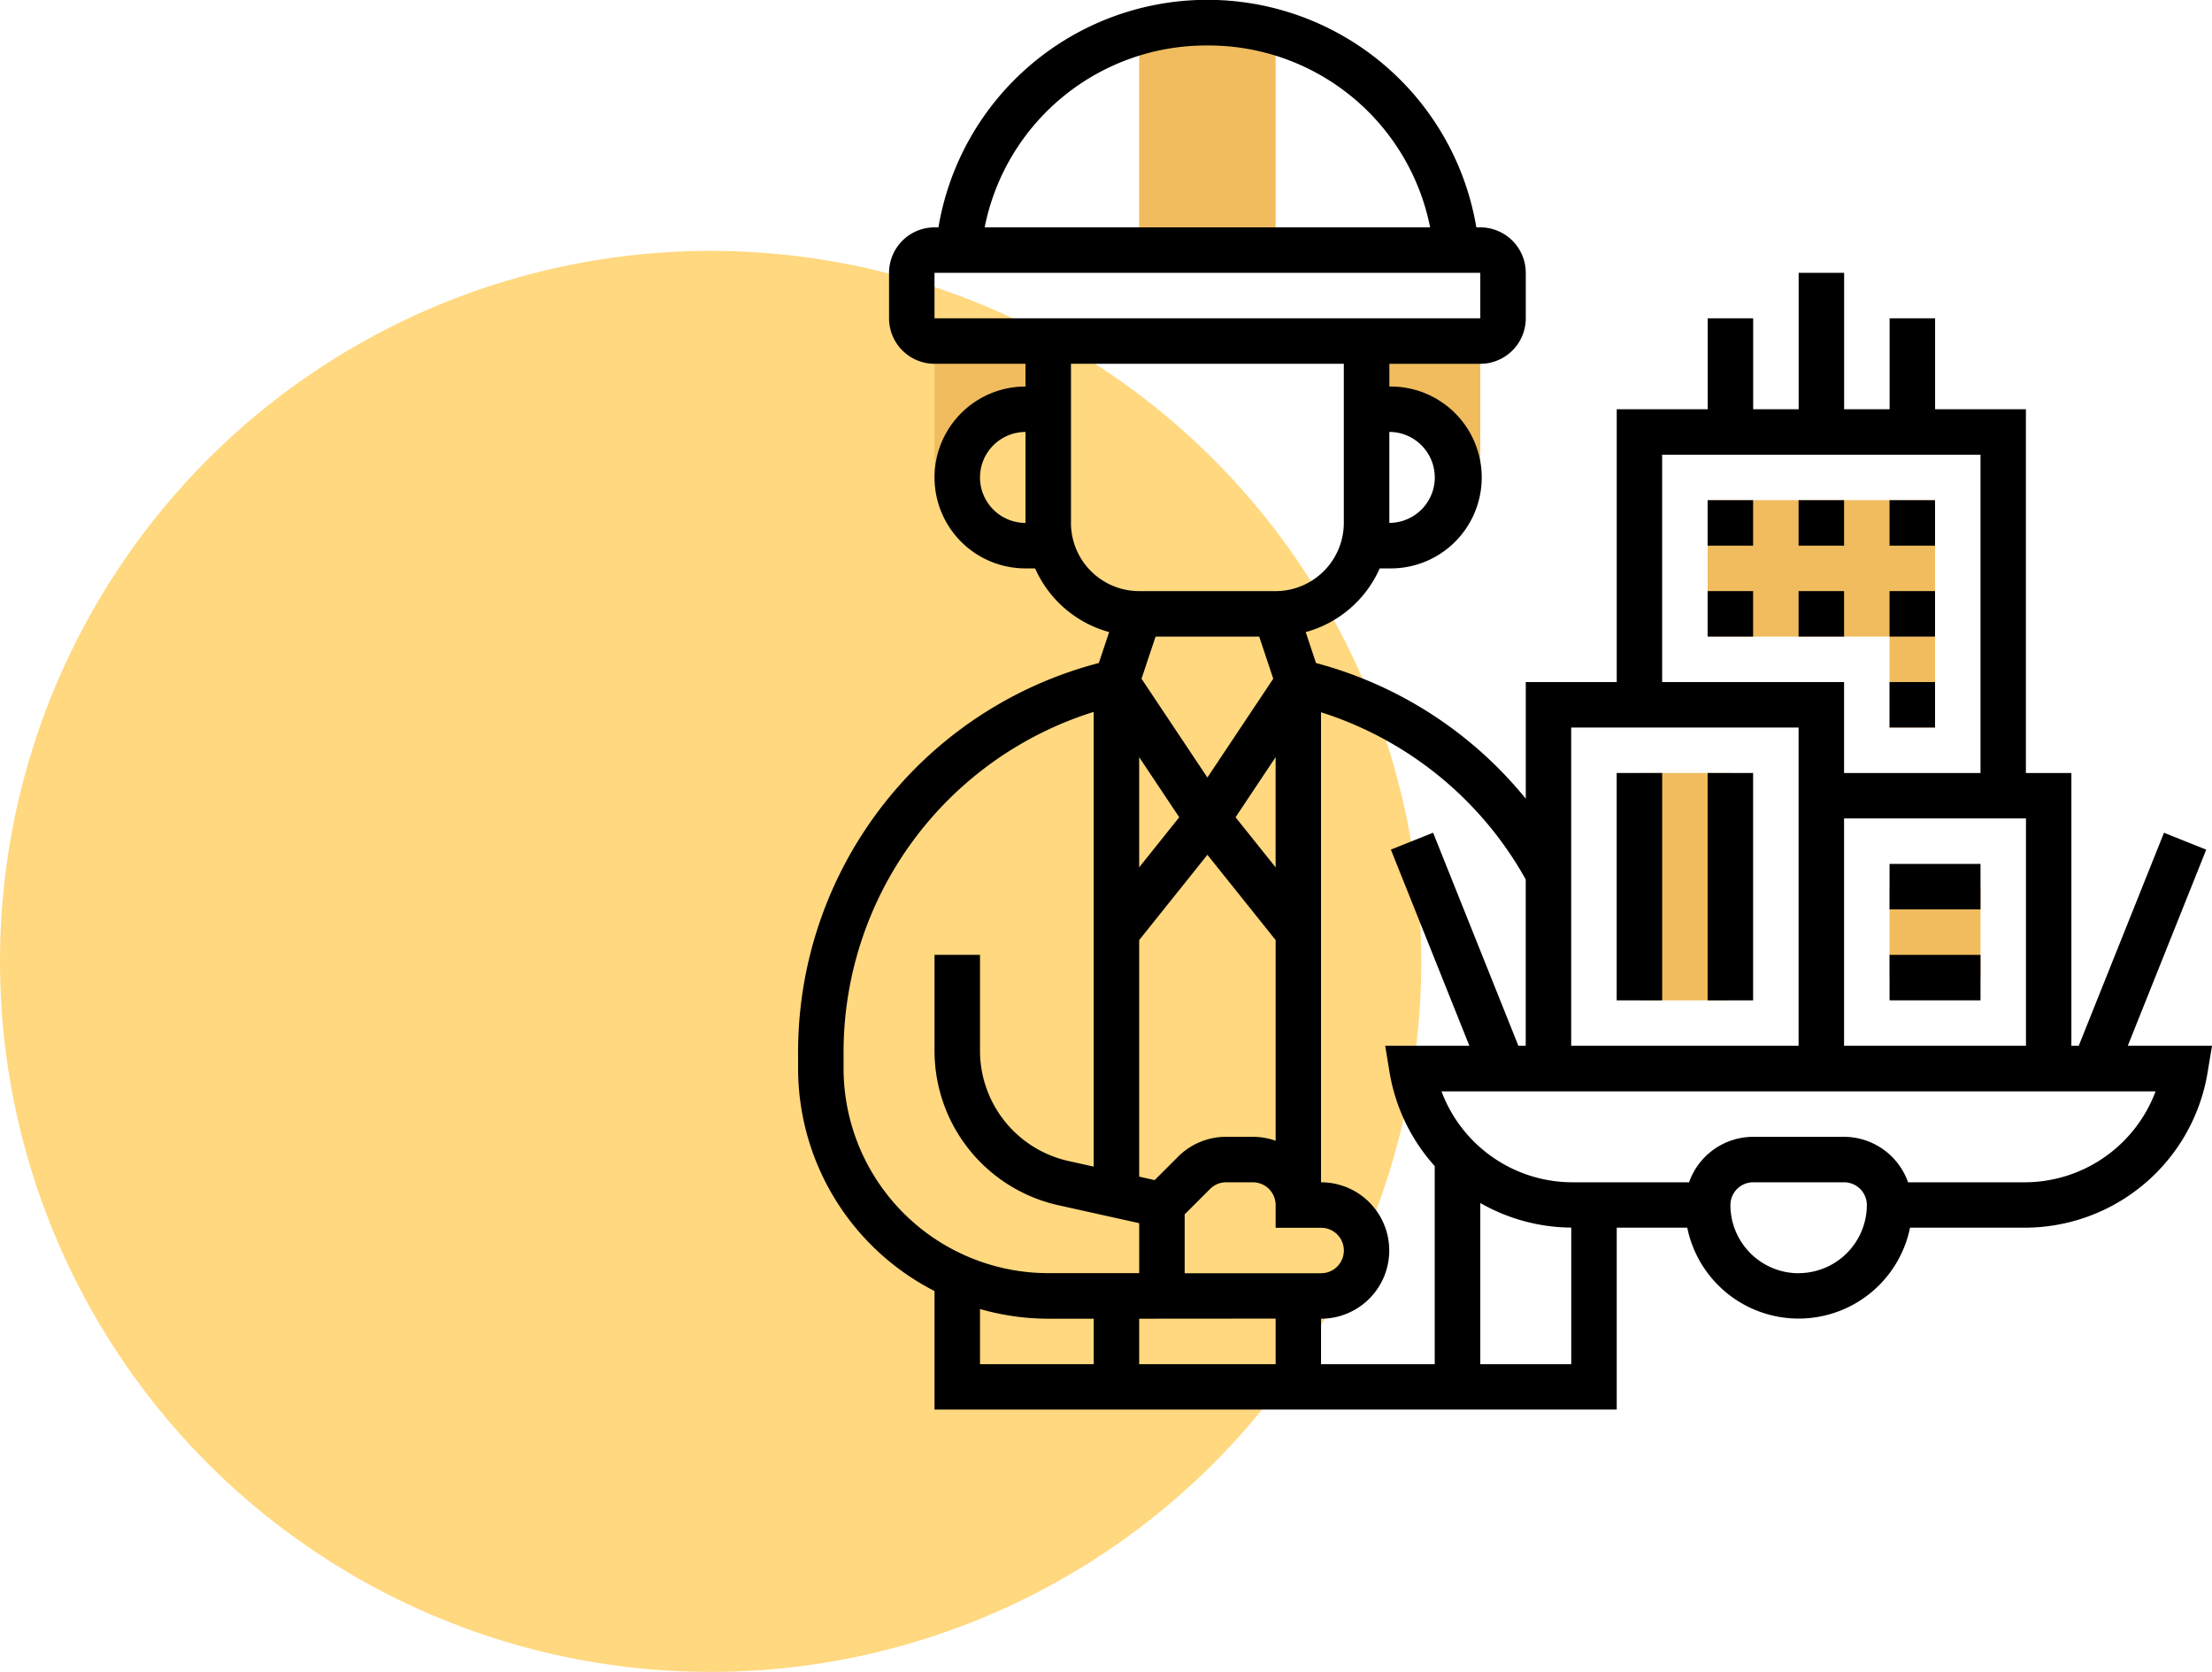
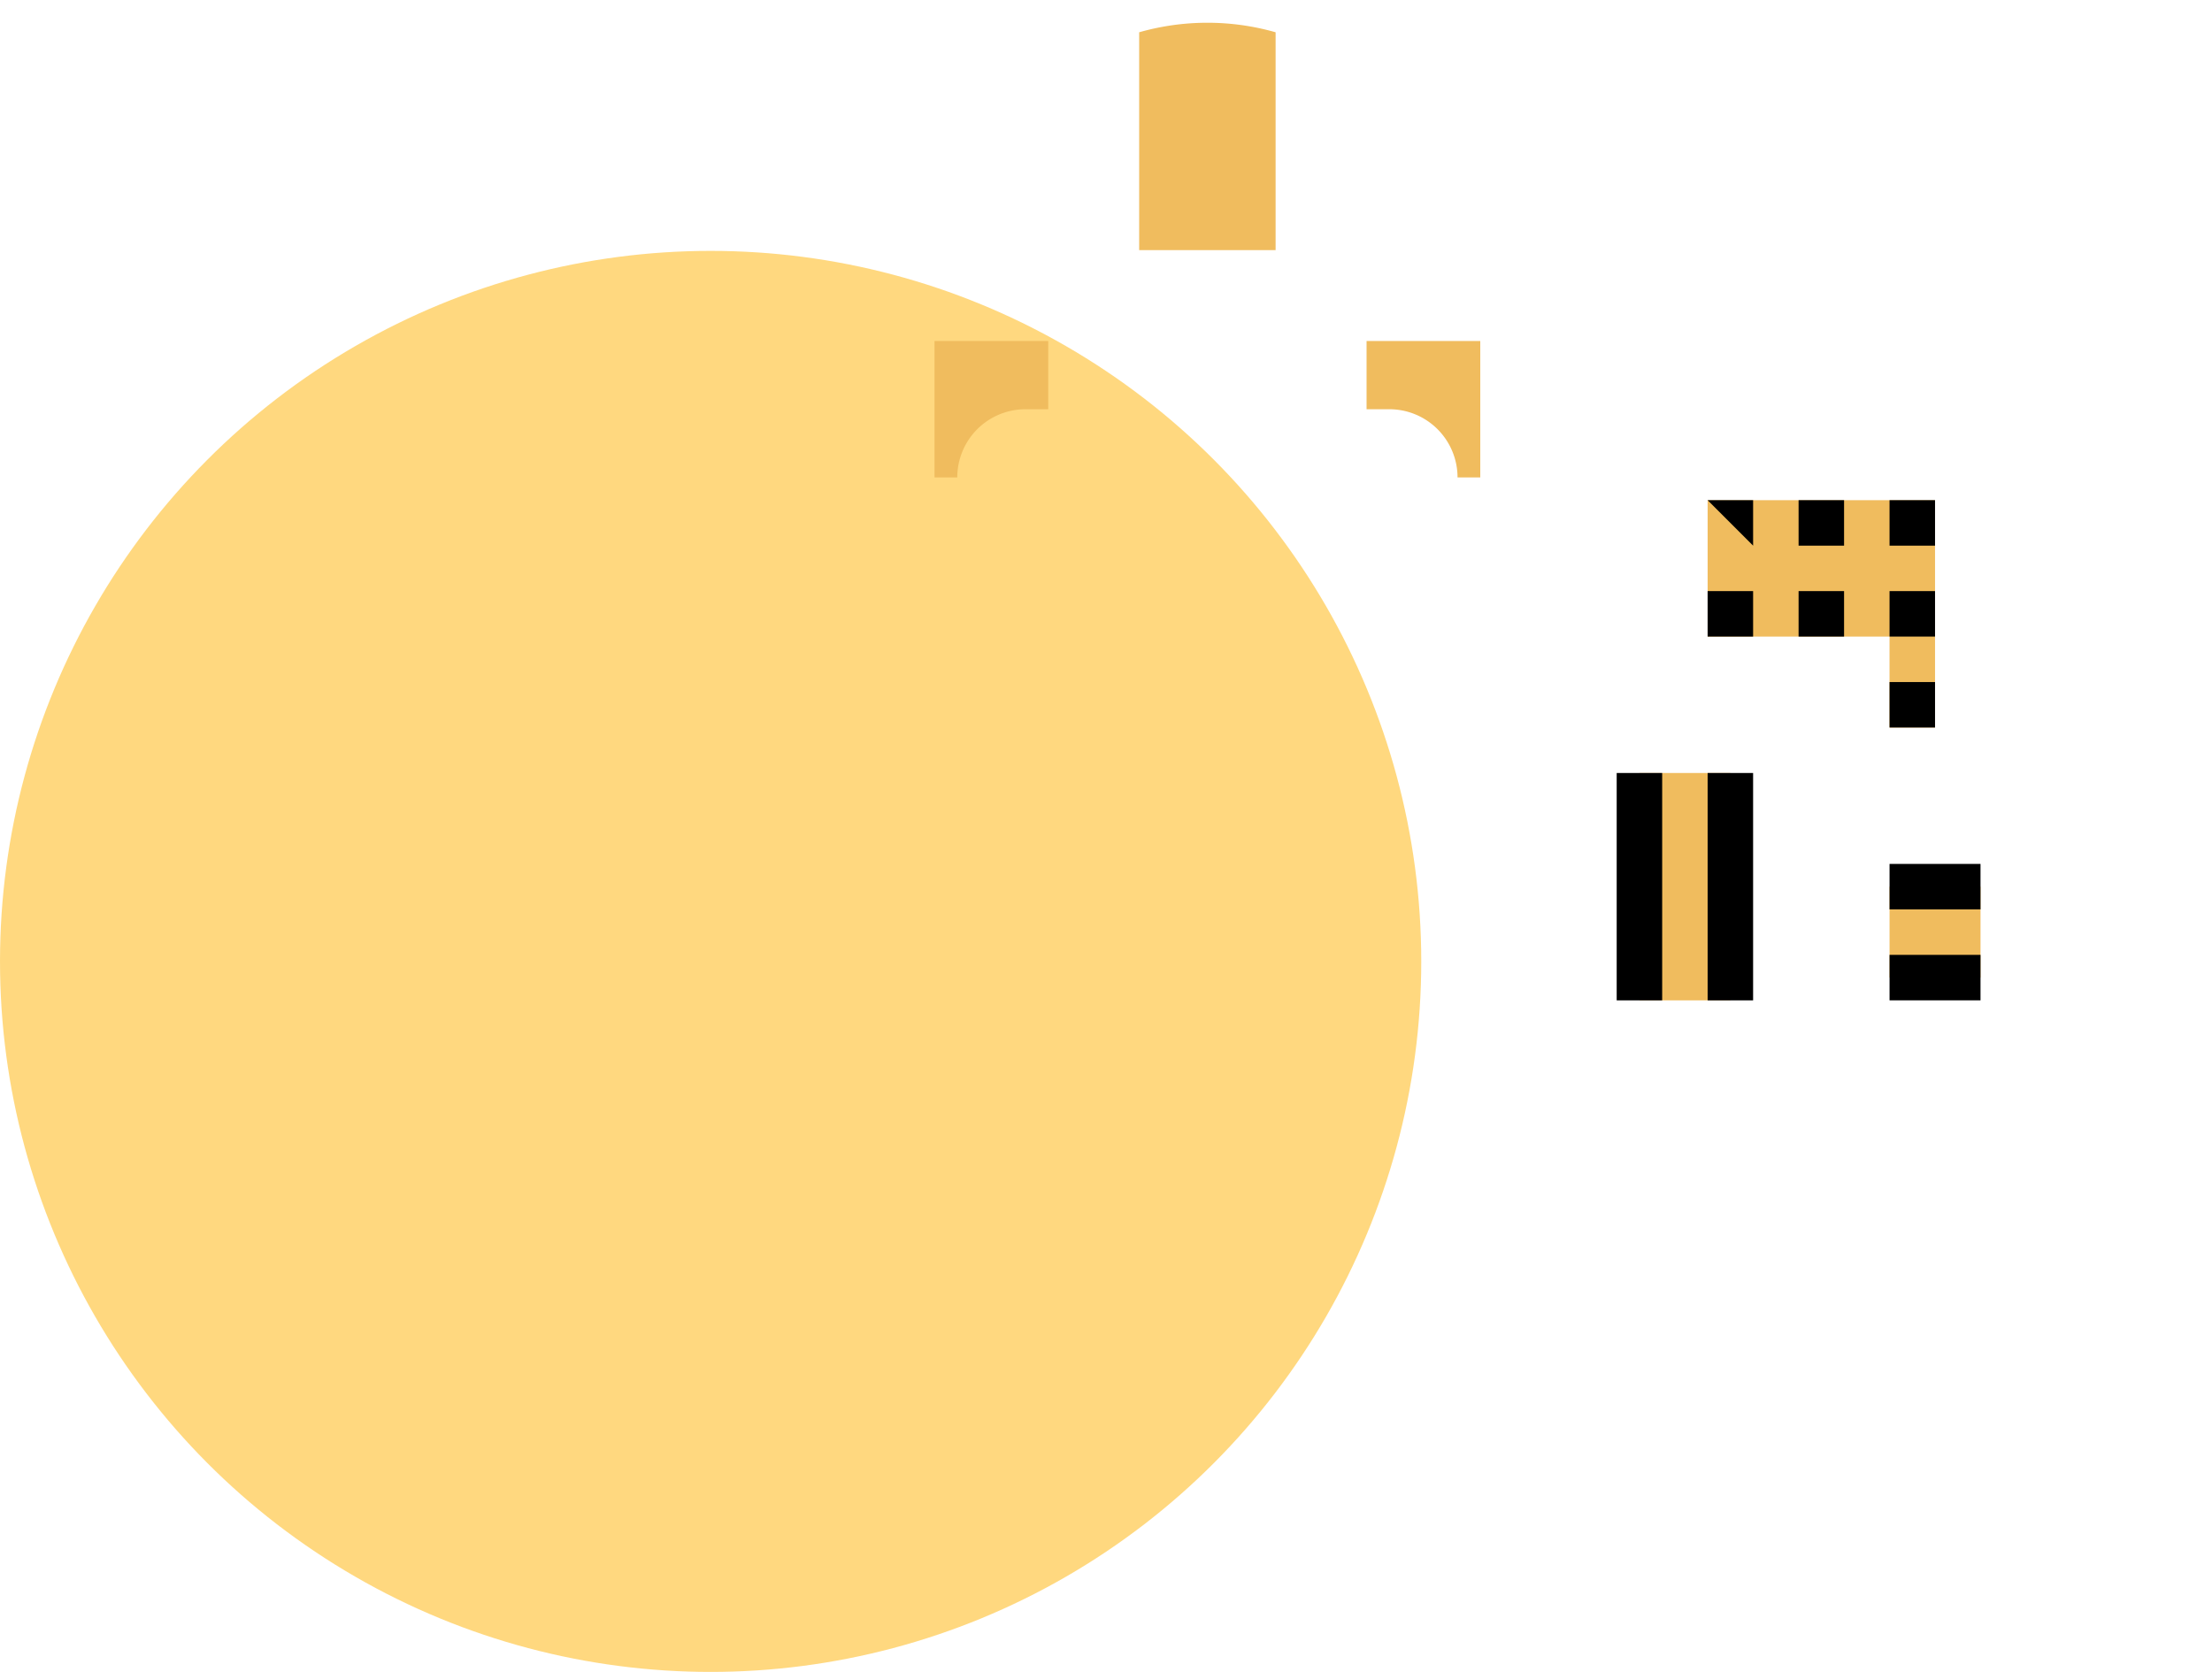
<svg xmlns="http://www.w3.org/2000/svg" width="101.164" height="76.476" viewBox="0 0 101.164 76.476">
  <g id="Group_251" data-name="Group 251" transform="translate(-217 -3382.524)">
    <circle id="Ellipse_5" data-name="Ellipse 5" cx="32.5" cy="32.5" r="32.5" transform="translate(217 3394)" fill="#ffb300" opacity="0.5" />
    <g id="architect" transform="translate(252.5 3381.524)">
      <g id="Group_231" data-name="Group 231" transform="translate(7.24 16.599)">
        <g id="Group_229" data-name="Group 229" transform="translate(19.759)">
          <path id="Path_970" data-name="Path 970" d="M26,16v3.12h1.04a3.12,3.12,0,0,1,3.12,3.12H31.2V16Z" transform="translate(-26 -16)" fill="#f0bc5e" />
        </g>
        <g id="Group_230" data-name="Group 230">
          <path id="Path_971" data-name="Path 971" d="M11.16,19.12H12.2V16H7v6.24H8.04A3.12,3.12,0,0,1,11.16,19.12Z" transform="translate(-7 -16)" fill="#f0bc5e" />
        </g>
      </g>
      <g id="Group_232" data-name="Group 232" transform="translate(16.599 2.04)">
        <path id="Path_972" data-name="Path 972" d="M16,2.436V12.4h6.24V2.436a11.387,11.387,0,0,0-6.24,0Z" transform="translate(-16 -2)" fill="#f0bc5e" />
      </g>
      <g id="Group_233" data-name="Group 233" transform="translate(42.597 23.879)">
        <path id="Path_973" data-name="Path 973" d="M41,23v6.24h8.319V33.4H51.4V23Z" transform="translate(-41 -23)" fill="#f0bc5e" />
      </g>
      <g id="Group_234" data-name="Group 234" transform="translate(39.478 36.358)">
        <path id="Path_974" data-name="Path 974" d="M38,35h4.16V45.4H38Z" transform="translate(-38 -35)" fill="#f0bc5e" />
      </g>
      <g id="Group_235" data-name="Group 235" transform="translate(50.917 41.557)">
        <path id="Path_975" data-name="Path 975" d="M49,40h4.16v4.16H49Z" transform="translate(-49 -40)" fill="#f0bc5e" />
      </g>
      <g id="Group_236" data-name="Group 236" transform="translate(1 1)">
-         <path id="Path_976" data-name="Path 976" d="M61.812,48.837,65.4,39.864l-1.931-.773-3.9,9.745h-.336V36.358h-2.08V19.719H53v-4.16h-2.08v4.16h-2.08v-6.24h-2.08v6.24h-2.08v-4.16H42.6v4.16h-4.16V32.2h-4.16v5.334a18.477,18.477,0,0,0-9.593-6.206l-.472-1.415A5.2,5.2,0,0,0,27.6,27h.441a4.16,4.16,0,1,0,0-8.319v-1.04H32.2a2.082,2.082,0,0,0,2.08-2.08v-2.08A2.082,2.082,0,0,0,32.2,11.4h-.181a12.472,12.472,0,0,0-24.6,0H7.24a2.082,2.082,0,0,0-2.08,2.08v2.08a2.082,2.082,0,0,0,2.08,2.08H11.4v1.04A4.16,4.16,0,1,0,11.4,27h.441a5.2,5.2,0,0,0,3.385,2.912l-.472,1.415A18.394,18.394,0,0,0,1,49.193v.684A11.444,11.444,0,0,0,7.24,60.054v5.422h31.2V57.156h3.225a5.2,5.2,0,0,0,10.189,0h5.219a8.481,8.481,0,0,0,8.391-7.108l.2-1.212Zm-12.975,0v-10.4h8.319v10.4ZM40.517,21.8H55.077V36.358h-6.24V32.2H40.517Zm6.24,12.479V48.837h-10.4V34.278ZM34.278,41.22v7.616h-.336l-3.9-9.746-1.931.773,3.59,8.974H27.851l.2,1.212a8.487,8.487,0,0,0,2.065,4.29V63.4h-5.2v-2.08a3.12,3.12,0,1,0,0-6.24v-21.5a16.392,16.392,0,0,1,9.359,7.642Zm-12.189-11.1.642,1.926-3.012,4.519-3.013-4.519.643-1.926Zm.75,10.554-1.832-2.291,1.832-2.749Zm-6.24,0v-5.04l1.832,2.749ZM16.6,44l3.12-3.9,3.12,3.9V53.18A3.11,3.11,0,0,0,21.8,53H20.581a3.1,3.1,0,0,0-2.207.914l-1.067,1.067L16.6,54.82Zm2.08,12.546,1.166-1.166a1.035,1.035,0,0,1,.736-.3H21.8a1.042,1.042,0,0,1,1.04,1.04v1.04h2.08a1.04,1.04,0,1,1,0,2.08h-6.24Zm4.16,4.769V63.4H16.6v-2.08Zm7.28-38.478a2.082,2.082,0,0,1-2.08,2.08v-4.16A2.082,2.082,0,0,1,30.118,22.839ZM19.719,3.08A10.333,10.333,0,0,1,29.906,11.4H9.532A10.333,10.333,0,0,1,19.719,3.08Zm-12.48,10.4H32.2v2.08H7.24Zm2.081,9.359a2.082,2.082,0,0,1,2.08-2.08v4.16A2.082,2.082,0,0,1,9.319,22.839Zm4.16,2.08v-7.28H25.958v7.28a3.124,3.124,0,0,1-3.12,3.12H16.6A3.124,3.124,0,0,1,13.479,24.918ZM3.08,49.877v-.684A16.314,16.314,0,0,1,14.519,33.563v20.8l-1.128-.251a5.17,5.17,0,0,1-4.071-5.077V44.677H7.24v4.354a7.236,7.236,0,0,0,5.7,7.106l3.66.813v2.286h-4.16A9.371,9.371,0,0,1,3.08,49.877Zm6.24,11a11.4,11.4,0,0,0,3.12.443h2.08V63.4h-5.2ZM32.2,63.4V56.027a8.5,8.5,0,0,0,4.16,1.126V63.4Zm14.559-4.16a3.124,3.124,0,0,1-3.12-3.12,1.042,1.042,0,0,1,1.04-1.04h4.16a1.042,1.042,0,0,1,1.04,1.04A3.124,3.124,0,0,1,46.757,59.236Zm10.313-4.16H51.764A3.116,3.116,0,0,0,48.836,53h-4.16a3.116,3.116,0,0,0-2.928,2.08H36.442a6.4,6.4,0,0,1-6.016-4.16H63.084a6.4,6.4,0,0,1-6.014,4.16Z" transform="translate(-1 -1)" />
        <path id="Path_977" data-name="Path 977" d="M45,23h2.08v2.08H45Z" transform="translate(0.757 -0.121)" />
-         <path id="Path_978" data-name="Path 978" d="M41,23h2.08v2.08H41Z" transform="translate(0.597 -0.121)" />
+         <path id="Path_978" data-name="Path 978" d="M41,23h2.08v2.08Z" transform="translate(0.597 -0.121)" />
        <path id="Path_979" data-name="Path 979" d="M49,23h2.08v2.08H49Z" transform="translate(0.917 -0.121)" />
        <path id="Path_980" data-name="Path 980" d="M49,27h2.08v2.08H49Z" transform="translate(0.917 0.038)" />
        <path id="Path_981" data-name="Path 981" d="M41,27h2.08v2.08H41Z" transform="translate(0.597 0.038)" />
        <path id="Path_982" data-name="Path 982" d="M45,27h2.08v2.08H45Z" transform="translate(0.757 0.038)" />
        <path id="Path_983" data-name="Path 983" d="M49,31h2.08v2.08H49Z" transform="translate(0.917 0.198)" />
        <path id="Path_984" data-name="Path 984" d="M37,35h2.08V45.4H37Z" transform="translate(0.438 0.358)" />
        <path id="Path_985" data-name="Path 985" d="M41,35h2.08V45.4H41Z" transform="translate(0.597 0.358)" />
        <path id="Path_986" data-name="Path 986" d="M49,39h4.16v2.08H49Z" transform="translate(0.917 0.517)" />
        <path id="Path_987" data-name="Path 987" d="M49,43h4.16v2.08H49Z" transform="translate(0.917 0.677)" />
      </g>
    </g>
  </g>
</svg>